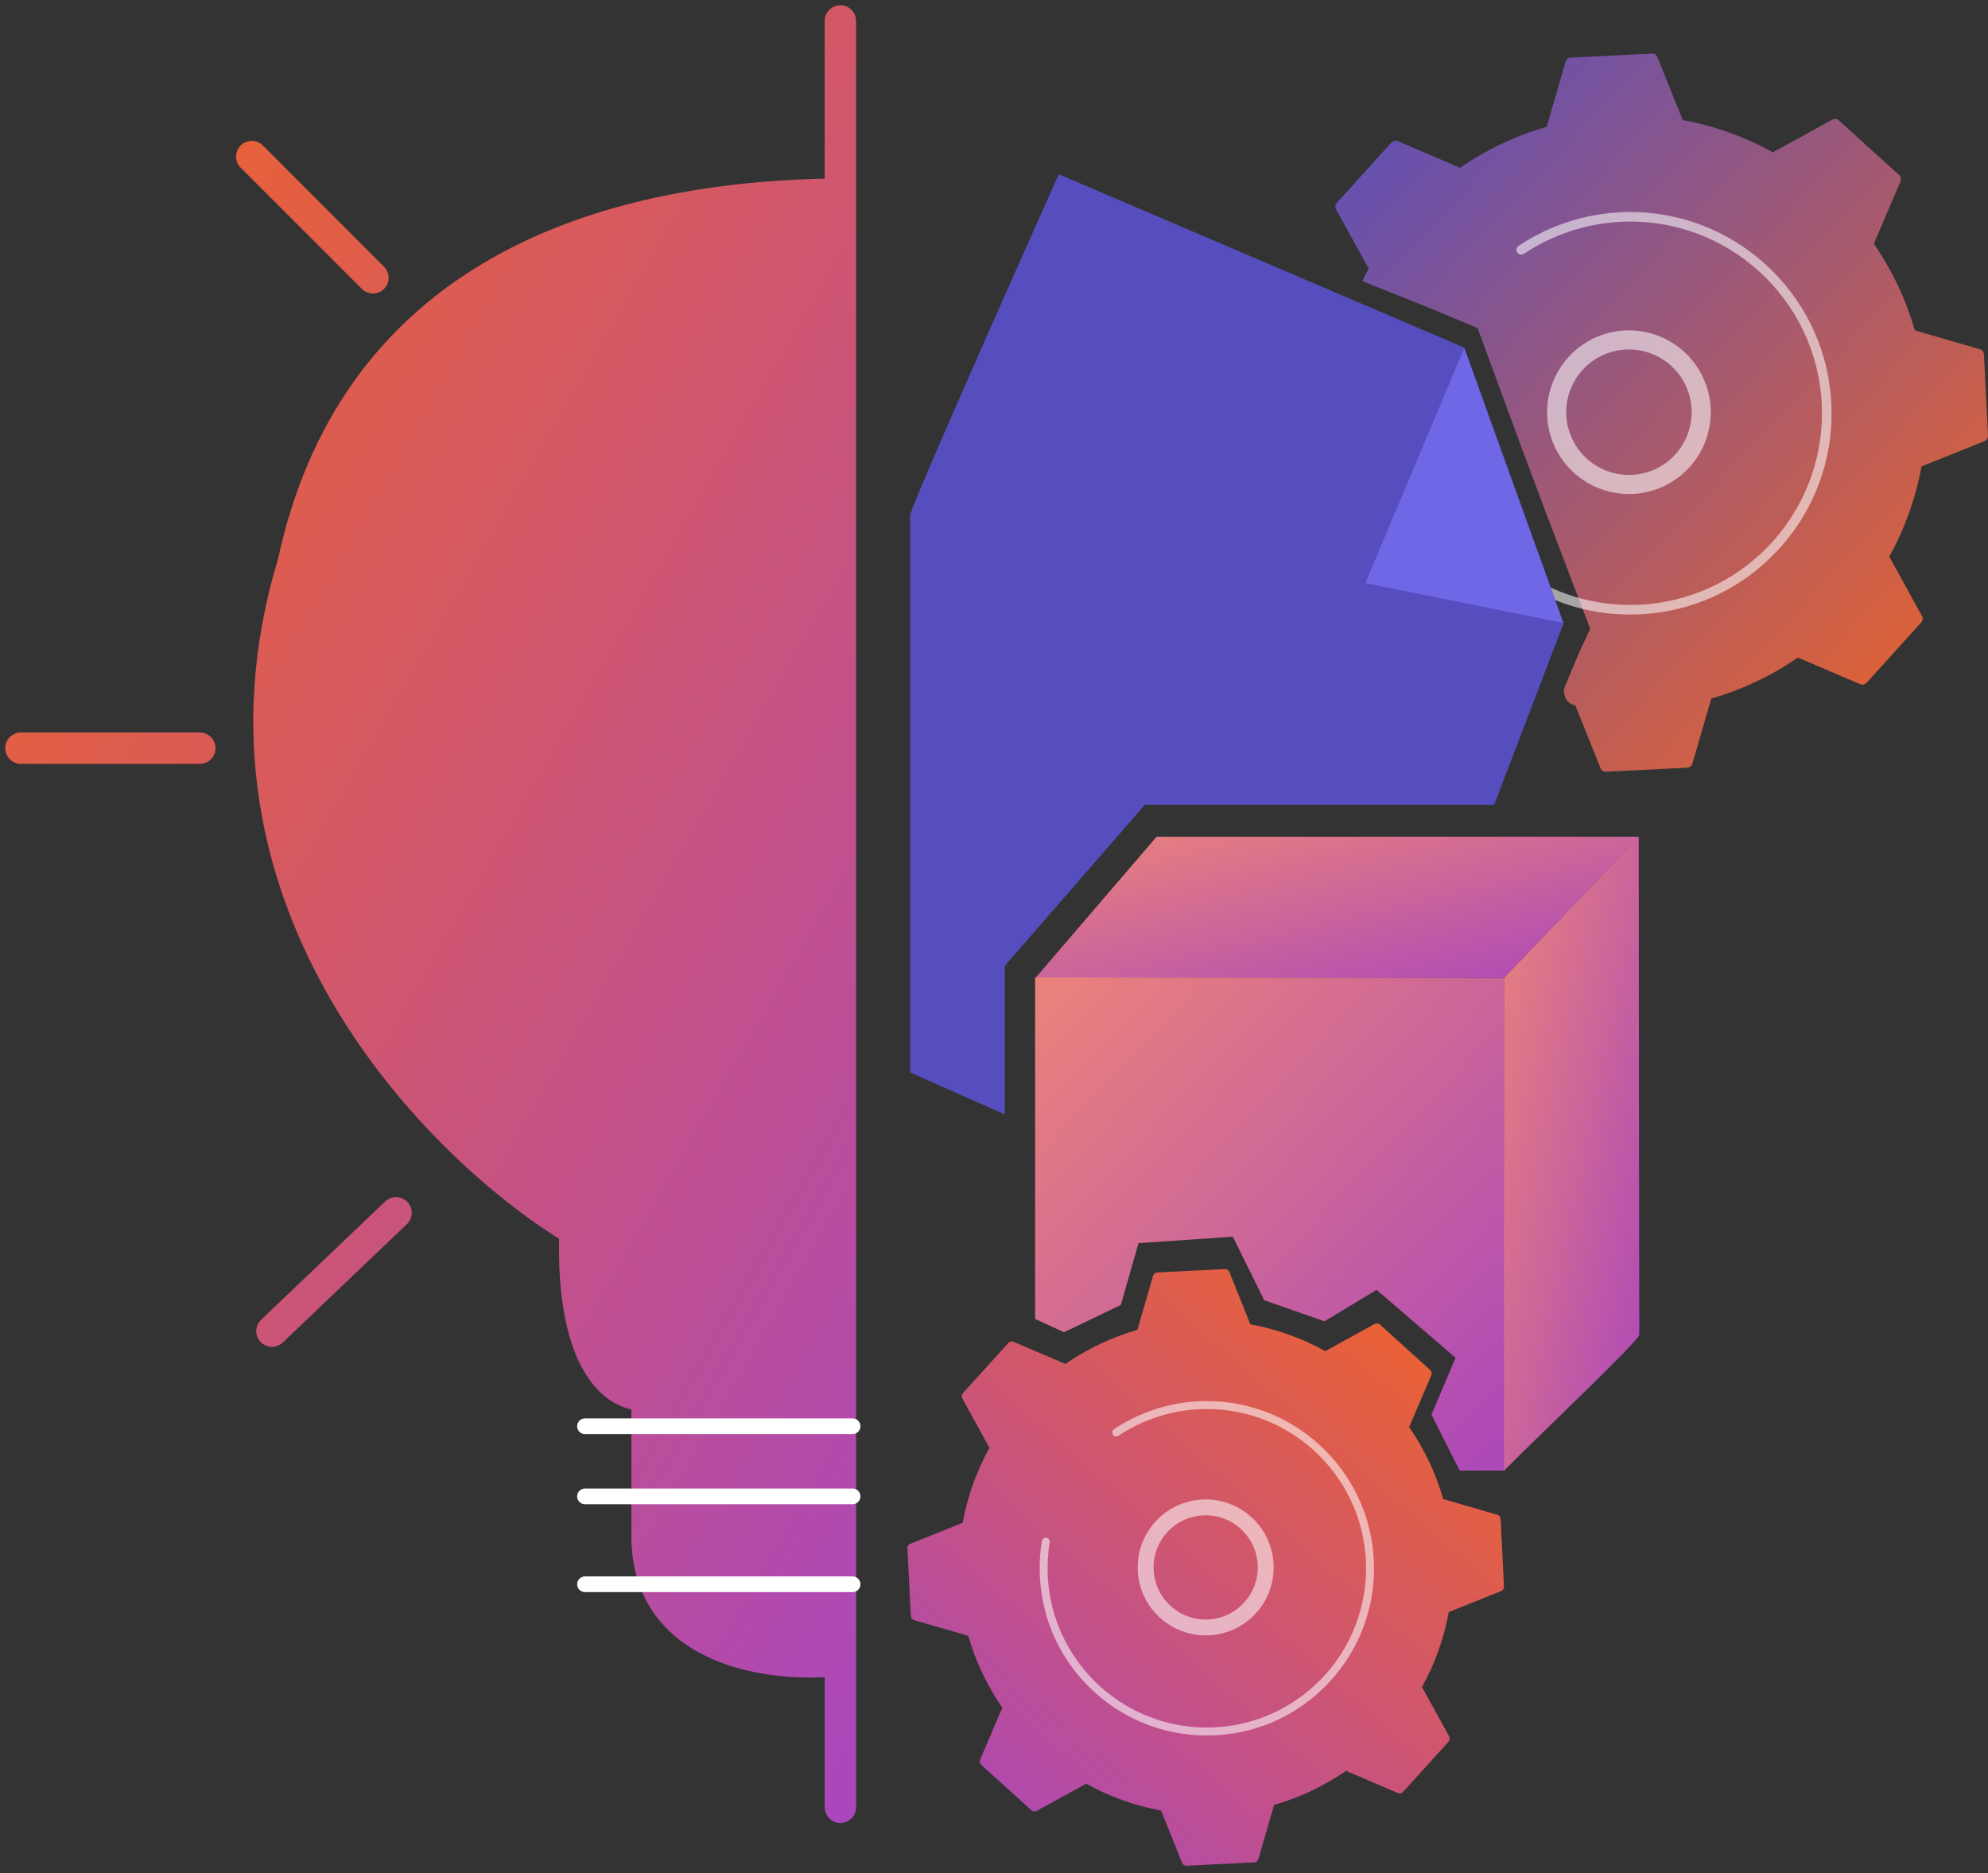
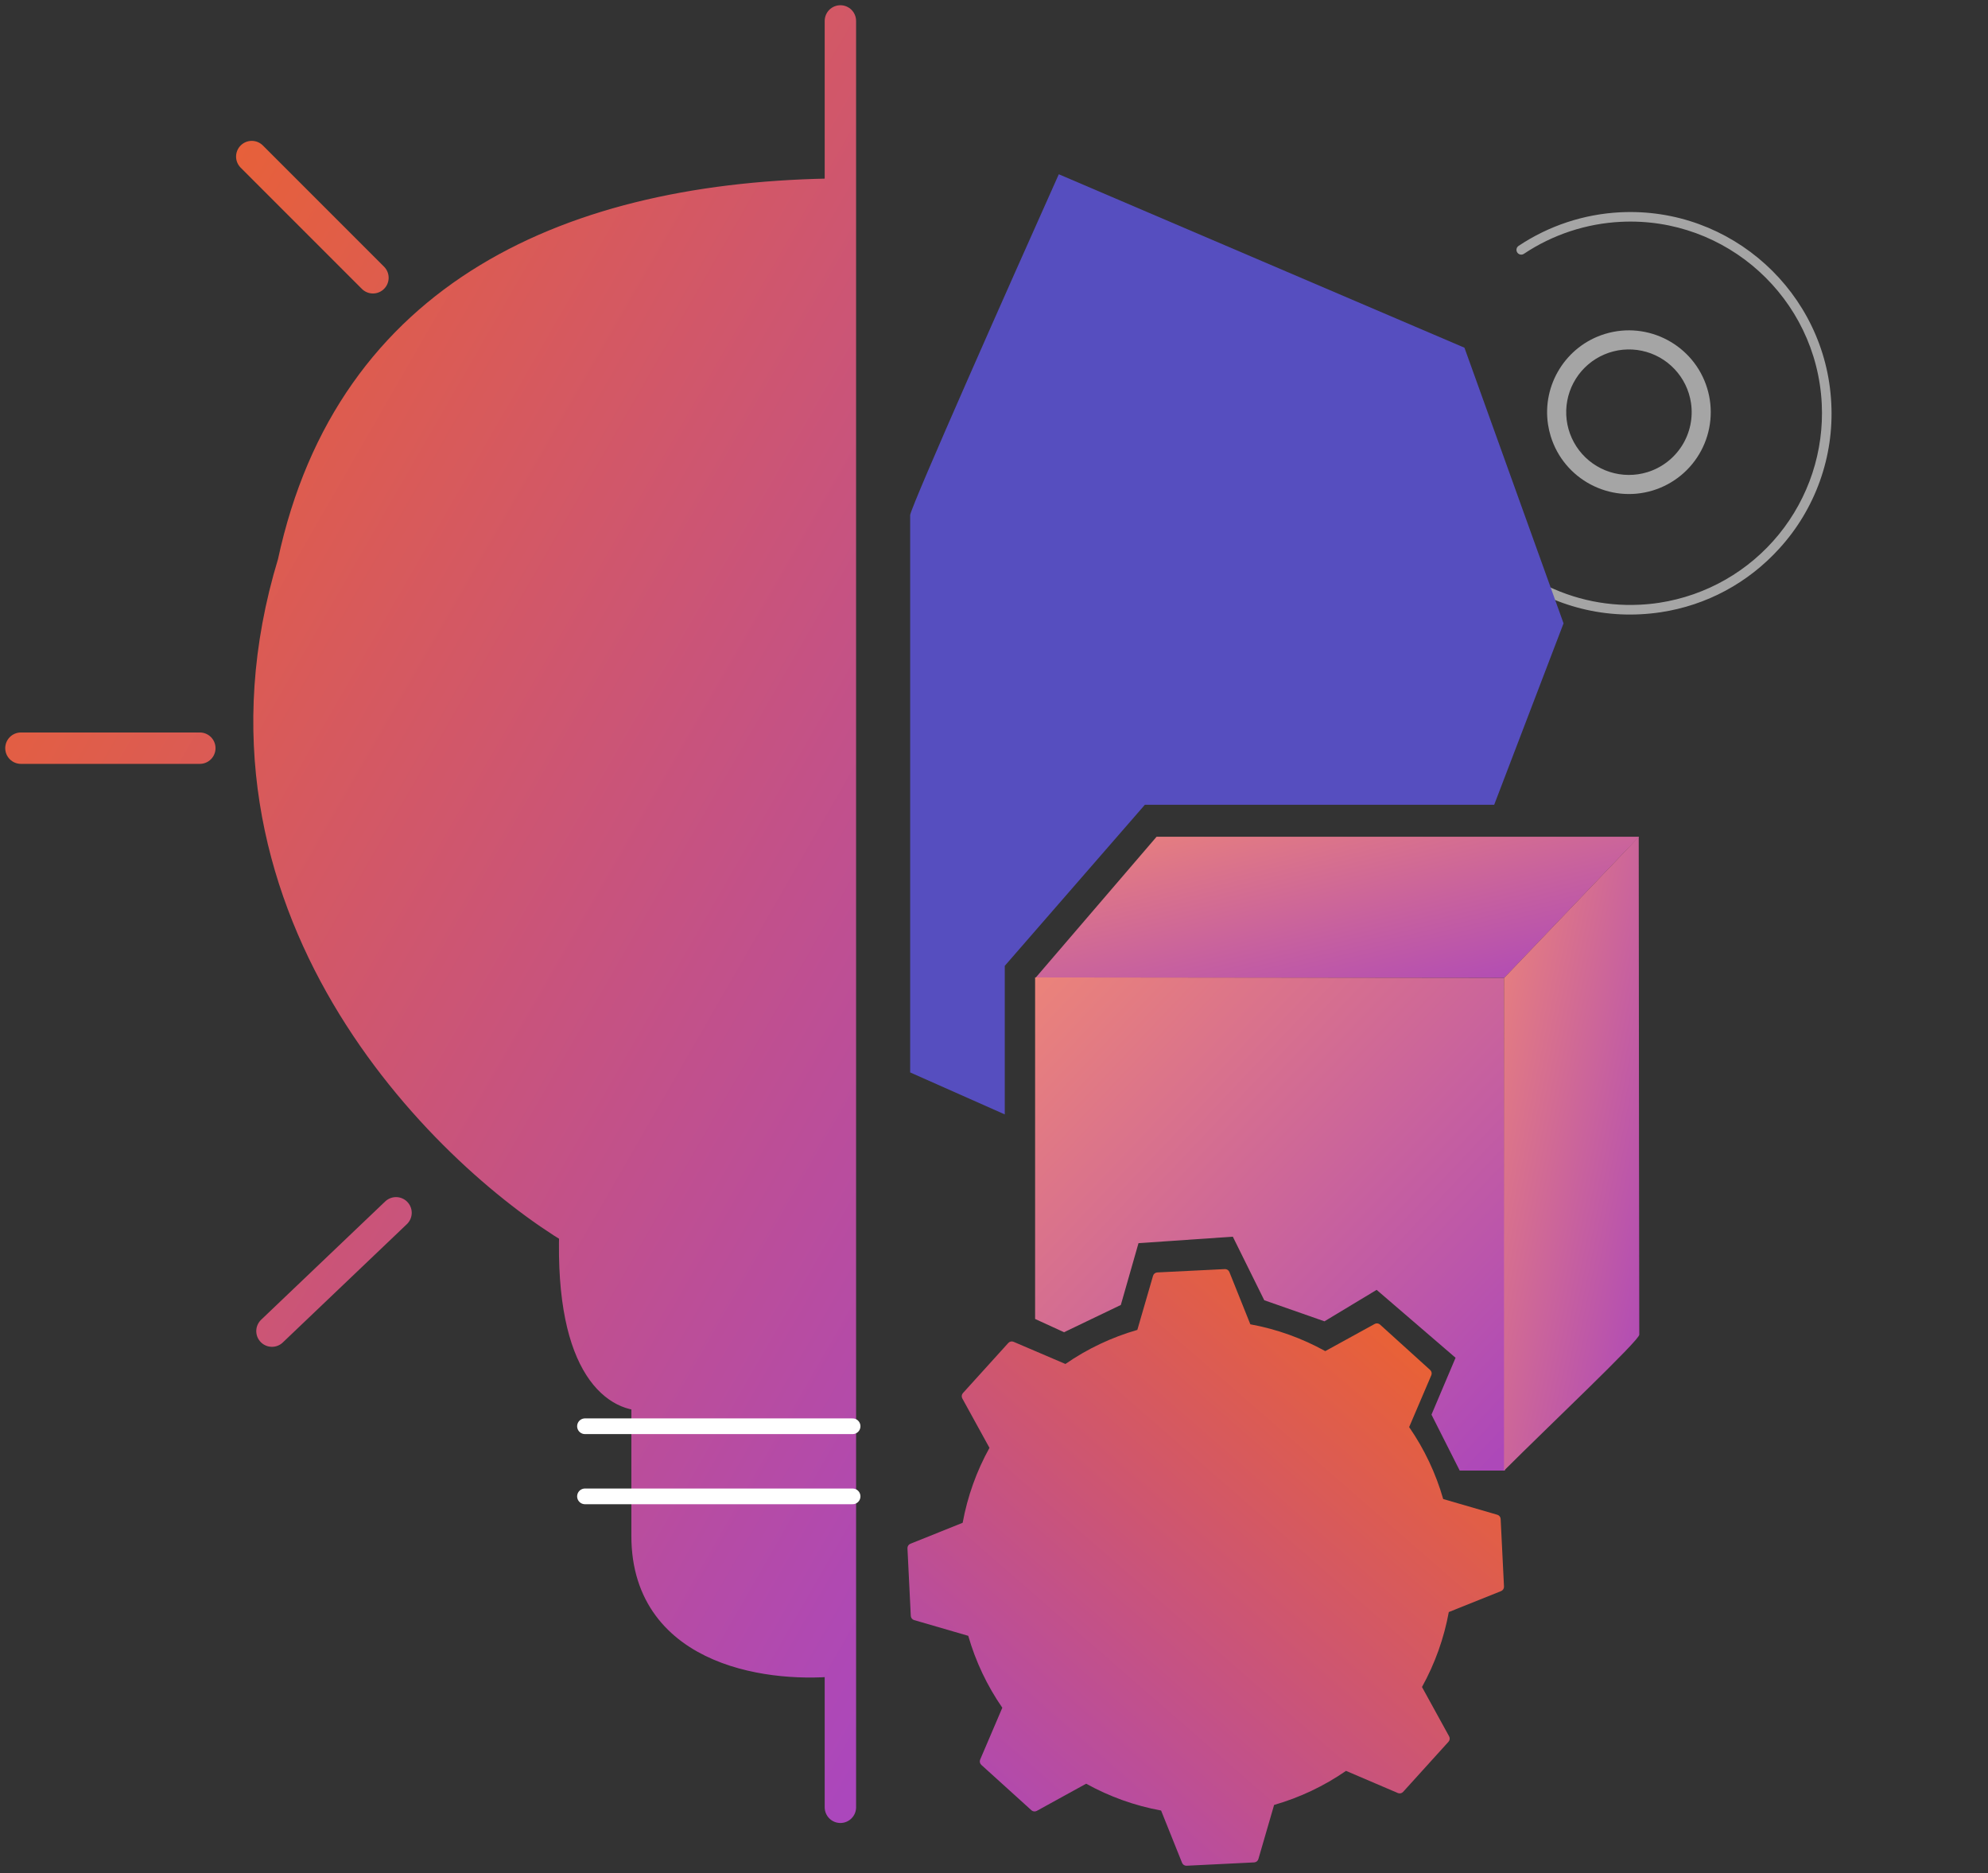
<svg xmlns="http://www.w3.org/2000/svg" width="190" height="179" viewBox="0 0 190 179" fill="none">
  <rect x="0" y="0" width="190" height="179" fill="#333333" stroke="none" />
  <path d="M80.319 158.637C74.16 159.373 61.842 158.031 61.842 146.779V133.266C59.36 133.634 54.507 131.005 54.948 117.548C42.538 110.102 18.096 86.449 28.024 53.798C33.539 28.13 54.727 18.767 80.319 18.546V133.266V158.637Z" fill="url(#paint0_linear_3149_2264)" />
  <path d="M80.319 2V18.546M80.319 172.701V158.637M80.319 158.637C74.16 159.373 61.842 158.031 61.842 146.779C61.842 135.528 61.842 136.024 61.842 133.266M80.319 158.637V133.266M61.842 133.266H80.319M61.842 133.266C59.36 133.634 54.507 131.005 54.948 117.548C42.538 110.102 18.096 86.449 28.024 53.798C33.539 28.13 54.727 18.767 80.319 18.546M80.319 133.266V18.546M35.644 26.544L24.062 14.961M19.098 71.494H2M25.992 127.199L37.85 115.893" stroke="url(#paint1_linear_3149_2264)" stroke-width="3" stroke-linecap="round" stroke-linejoin="round" />
  <path d="M55.909 136.289H81.485" stroke="white" stroke-width="1.5" stroke-linecap="round" stroke-linejoin="round" />
  <path d="M55.909 142.99H81.485" stroke="white" stroke-width="1.5" stroke-linecap="round" stroke-linejoin="round" />
-   <path d="M55.909 151.389H81.485" stroke="white" stroke-width="1.5" stroke-linecap="round" stroke-linejoin="round" />
-   <path d="M127.624 19.678C127.637 19.568 127.684 19.465 127.758 19.383L132.979 13.617C133.054 13.535 133.152 13.478 133.26 13.454C133.369 13.43 133.482 13.441 133.584 13.485L139.548 16.034C142.075 14.287 144.869 12.963 147.821 12.115L149.629 5.889C149.66 5.783 149.723 5.689 149.811 5.62C149.898 5.551 150.004 5.512 150.115 5.506L157.886 5.122C157.997 5.116 158.107 5.145 158.2 5.205C158.294 5.265 158.367 5.352 158.408 5.456L160.821 11.472C163.843 12.025 166.754 13.066 169.441 14.556L175.124 11.431C175.222 11.377 175.333 11.355 175.443 11.368C175.554 11.381 175.657 11.428 175.739 11.503L181.505 16.725C181.588 16.799 181.645 16.897 181.668 17.006C181.692 17.114 181.682 17.227 181.638 17.329L179.088 23.294C180.835 25.821 182.158 28.616 183.005 31.569L189.231 33.376C189.338 33.407 189.432 33.471 189.501 33.558C189.569 33.645 189.609 33.751 189.614 33.862L189.999 41.633C190.005 41.744 189.975 41.854 189.916 41.947C189.856 42.041 189.768 42.114 189.665 42.155L183.649 44.568C183.096 47.59 182.054 50.501 180.565 53.187L183.689 58.868C183.743 58.965 183.765 59.077 183.752 59.187C183.739 59.297 183.692 59.4 183.617 59.482L178.395 65.249C178.321 65.332 178.223 65.388 178.114 65.412C178.006 65.436 177.893 65.425 177.791 65.381L171.827 62.832C169.301 64.579 166.506 65.903 163.554 66.752L161.746 72.977C161.715 73.083 161.652 73.177 161.565 73.246C161.478 73.315 161.371 73.355 161.261 73.36L153.49 73.745C153.378 73.75 153.268 73.721 153.175 73.661C153.081 73.601 153.009 73.514 152.967 73.41L150.554 67.394C149.781 67.253 149.481 66.663 149.462 65.863C150.011 64.503 150.394 63.604 150.938 62.327C151.453 61.249 151.438 61.249 151.975 60.082L151.735 59.435L149.751 54.246C149.745 54.135 148.87 52.071 145.467 42.889C145.117 41.944 143.624 37.92 141.231 31.382L140.777 31.172C135.997 29.144 136.098 29.221 130.192 26.864C130.389 26.465 130.596 26.071 130.812 25.681L127.686 19.997C127.633 19.9 127.611 19.788 127.624 19.678Z" fill="url(#paint2_linear_3149_2264)" />
  <path opacity="0.56" d="M147.949 40.554C147.377 36.785 149.644 33.056 153.396 31.909C157.521 30.648 161.901 32.977 163.161 37.102C163.461 38.084 163.565 39.115 163.466 40.138C163.368 41.16 163.069 42.153 162.587 43.059C162.105 43.966 161.449 44.769 160.657 45.422C159.864 46.075 158.951 46.566 157.969 46.866C153.843 48.127 149.464 45.797 148.204 41.674C148.091 41.307 148.006 40.933 147.949 40.554ZM161.614 38.502C161.433 37.291 160.886 36.165 160.047 35.275C159.207 34.384 158.115 33.771 156.917 33.519C155.72 33.267 154.474 33.388 153.346 33.865C152.219 34.342 151.265 35.152 150.612 36.188C149.958 37.223 149.638 38.433 149.692 39.656C149.747 40.878 150.175 42.055 150.918 43.028C151.661 44.001 152.683 44.722 153.849 45.097C155.014 45.471 156.266 45.48 157.437 45.122C158.81 44.702 159.987 43.802 160.754 42.587C161.52 41.373 161.826 39.923 161.614 38.502Z" fill="white" />
  <path opacity="0.56" d="M136.806 42.408C136.707 41.757 136.641 41.101 136.609 40.443V40.443C136.599 40.234 136.592 40.025 136.588 39.816C136.57 38.788 136.634 37.76 136.78 36.742C136.78 36.728 136.784 36.715 136.785 36.701C136.791 36.661 136.797 36.622 136.804 36.583C136.815 36.507 136.827 36.431 136.84 36.355C136.855 36.26 136.9 36.172 136.969 36.104C137.037 36.036 137.125 35.992 137.221 35.977C137.268 35.97 137.316 35.97 137.363 35.977C137.482 35.997 137.588 36.063 137.659 36.161C137.729 36.259 137.758 36.38 137.739 36.5C137.528 37.786 137.455 39.092 137.521 40.394C137.84 46.877 141.512 52.415 146.772 55.413C149.793 57.138 153.246 57.961 156.721 57.785C157.349 57.754 157.975 57.692 158.596 57.597C163.076 56.908 167.141 54.584 170.007 51.072C172.872 47.561 174.335 43.112 174.111 38.585C173.611 28.492 164.999 20.695 154.911 21.197C151.603 21.36 148.4 22.416 145.645 24.254C145.589 24.291 145.526 24.316 145.46 24.326C145.357 24.341 145.252 24.322 145.162 24.27C145.072 24.218 145.003 24.137 144.965 24.04C144.928 23.943 144.924 23.836 144.956 23.737C144.987 23.638 145.052 23.553 145.138 23.495C148.031 21.566 151.393 20.457 154.866 20.285C165.457 19.763 174.5 27.955 175.022 38.542C175.154 41.065 174.784 43.589 173.933 45.968C173.083 48.347 171.769 50.534 170.068 52.401C167.066 55.716 163.097 57.84 158.737 58.502C158.084 58.6 157.427 58.666 156.768 58.699C154.245 58.831 151.721 58.461 149.342 57.61C146.963 56.76 144.776 55.446 142.908 53.745C139.591 50.745 137.468 46.772 136.806 42.408Z" fill="white" />
  <path d="M101.193 16.652C96.556 27.011 87.224 48.023 86.987 49.207V102.479L96.029 106.49V92.295L109.418 76.904H142.804L149.434 59.566L139.963 33.226L101.193 16.652Z" fill="#564EBF" />
-   <path d="M130.493 55.718L139.937 33.275L149.413 59.528L130.493 55.718Z" fill="#7067E6" />
  <path d="M98.96 93.45L110.539 79.957H156.653L143.758 93.45H98.96Z" fill="url(#paint3_linear_3149_2264)" />
  <path d="M143.751 93.451L143.826 140.525H139.51L136.812 135.18L139.114 129.746L131.57 123.257L126.584 126.262L120.83 124.248L117.825 118.175L108.81 118.794L107.121 124.7L101.693 127.305L98.929 126.037V93.4L143.751 93.451Z" fill="url(#paint4_linear_3149_2264)" />
  <path d="M143.744 93.459L155.06 81.613L156.619 79.953C156.619 95.564 156.672 126.987 156.672 127.54C156.672 128.092 147.98 136.296 143.744 140.532V93.459Z" fill="url(#paint5_linear_3149_2264)" />
  <path d="M92.03 133.12C91.968 133.189 91.929 133.275 91.919 133.366C91.908 133.458 91.926 133.55 91.97 133.631L94.567 138.353C93.329 140.585 92.464 143.004 92.005 145.514L87.006 147.52C86.921 147.554 86.848 147.614 86.798 147.692C86.748 147.77 86.724 147.861 86.729 147.953L87.048 154.41C87.053 154.502 87.086 154.59 87.143 154.663C87.2 154.735 87.278 154.788 87.367 154.813L92.539 156.315C93.243 158.768 94.343 161.09 95.795 163.189L93.677 168.144C93.641 168.229 93.632 168.323 93.652 168.413C93.671 168.503 93.719 168.585 93.787 168.647L98.578 172.985C98.646 173.047 98.732 173.086 98.823 173.096C98.915 173.107 99.008 173.089 99.088 173.045L103.809 170.447C106.041 171.685 108.459 172.551 110.97 173.01L112.975 178.008C113.009 178.094 113.069 178.167 113.147 178.217C113.225 178.267 113.316 178.291 113.409 178.286L119.865 177.967C119.957 177.962 120.046 177.929 120.118 177.872C120.19 177.815 120.243 177.736 120.268 177.648L121.771 172.476C124.223 171.771 126.545 170.671 128.644 169.22L133.599 171.338C133.684 171.374 133.778 171.383 133.868 171.363C133.958 171.344 134.04 171.296 134.101 171.228L138.44 166.437C138.502 166.368 138.541 166.283 138.551 166.191C138.562 166.1 138.544 166.007 138.5 165.926L135.904 161.207C137.141 158.974 138.007 156.556 138.466 154.045L143.465 152.04C143.55 152.006 143.623 151.946 143.673 151.868C143.722 151.79 143.747 151.699 143.742 151.606L143.422 145.15C143.418 145.058 143.385 144.97 143.328 144.897C143.271 144.825 143.192 144.773 143.104 144.747L137.931 143.245C137.228 140.792 136.129 138.469 134.677 136.37L136.795 131.415C136.832 131.33 136.84 131.236 136.821 131.146C136.801 131.056 136.754 130.974 136.685 130.912L131.894 126.574C131.826 126.512 131.74 126.473 131.649 126.462C131.557 126.451 131.464 126.469 131.384 126.514L126.661 129.11C124.429 127.873 122.011 127.007 119.5 126.548L117.495 121.549C117.461 121.464 117.4 121.391 117.323 121.341C117.245 121.291 117.153 121.267 117.061 121.272L110.605 121.591C110.513 121.596 110.424 121.629 110.352 121.686C110.28 121.743 110.227 121.821 110.201 121.91L108.699 127.082C106.246 127.787 103.925 128.887 101.826 130.339L96.871 128.22C96.786 128.184 96.692 128.175 96.602 128.195C96.512 128.215 96.43 128.262 96.368 128.33L92.03 133.12Z" fill="url(#paint6_linear_3149_2264)" />
-   <path opacity="0.56" d="M108.805 150.749C108.33 147.617 110.213 144.519 113.331 143.566C116.758 142.518 120.397 144.454 121.444 147.88C121.693 148.696 121.779 149.553 121.698 150.402C121.616 151.252 121.368 152.077 120.967 152.83C120.566 153.583 120.021 154.25 119.363 154.793C118.705 155.336 117.946 155.744 117.13 155.993C113.702 157.04 110.064 155.105 109.017 151.679C108.923 151.374 108.853 151.063 108.805 150.749ZM120.158 149.044C120.008 148.038 119.554 147.102 118.856 146.362C118.159 145.622 117.252 145.113 116.256 144.904C115.261 144.694 114.226 144.795 113.289 145.191C112.353 145.587 111.56 146.261 111.017 147.121C110.475 147.981 110.208 148.986 110.254 150.002C110.299 151.018 110.654 151.996 111.272 152.804C111.889 153.612 112.739 154.212 113.707 154.523C114.675 154.834 115.715 154.841 116.688 154.544C117.829 154.195 118.807 153.447 119.444 152.438C120.081 151.429 120.334 150.224 120.158 149.044Z" fill="white" />
-   <path opacity="0.56" d="M99.547 152.285C99.465 151.744 99.411 151.199 99.384 150.652V150.652C99.375 150.478 99.369 150.305 99.366 150.131C99.351 149.277 99.405 148.423 99.525 147.577C99.525 147.566 99.529 147.554 99.53 147.543C99.535 147.51 99.54 147.478 99.545 147.445C99.555 147.382 99.565 147.318 99.575 147.256C99.588 147.176 99.626 147.104 99.683 147.047C99.74 146.991 99.813 146.954 99.892 146.942C99.931 146.936 99.971 146.936 100.01 146.942C100.109 146.958 100.197 147.013 100.256 147.094C100.314 147.176 100.338 147.277 100.323 147.376C100.148 148.445 100.087 149.529 100.141 150.611C100.407 155.998 103.457 160.599 107.827 163.09C110.338 164.523 113.206 165.207 116.093 165.06C116.615 165.035 117.135 164.983 117.651 164.904C121.373 164.332 124.751 162.401 127.132 159.483C129.512 156.566 130.727 152.869 130.542 149.108C130.127 140.723 122.971 134.245 114.59 134.661C111.841 134.797 109.18 135.675 106.891 137.202C106.845 137.233 106.792 137.253 106.737 137.261C106.652 137.274 106.565 137.258 106.49 137.215C106.415 137.171 106.358 137.104 106.326 137.024C106.295 136.943 106.292 136.854 106.319 136.772C106.345 136.69 106.398 136.619 106.47 136.571C108.874 134.969 111.667 134.047 114.552 133.904C123.352 133.471 130.865 140.277 131.298 149.073C131.408 151.169 131.1 153.266 130.394 155.243C129.687 157.219 128.596 159.036 127.183 160.588C124.688 163.342 121.391 165.106 117.768 165.656C117.226 165.738 116.68 165.793 116.133 165.82C114.036 165.929 111.939 165.622 109.963 164.915C107.986 164.209 106.169 163.117 104.617 161.704C101.861 159.211 100.098 155.91 99.547 152.285Z" fill="white" />
  <defs>
    <linearGradient id="paint0_linear_3149_2264" x1="2" y1="2" x2="134.635" y2="78.381" gradientUnits="userSpaceOnUse">
      <stop stop-color="#F26522" />
      <stop offset="1" stop-color="#AB47BC" />
    </linearGradient>
    <linearGradient id="paint1_linear_3149_2264" x1="2" y1="2" x2="134.635" y2="78.381" gradientUnits="userSpaceOnUse">
      <stop stop-color="#F26522" />
      <stop offset="1" stop-color="#AB47BC" />
    </linearGradient>
    <linearGradient id="paint2_linear_3149_2264" x1="127.62" y1="5.121" x2="194.916" y2="68.527" gradientUnits="userSpaceOnUse">
      <stop stop-color="#564EBF" />
      <stop offset="1" stop-color="#F26522" />
    </linearGradient>
    <linearGradient id="paint3_linear_3149_2264" x1="98.96" y1="79.957" x2="104.878" y2="105.077" gradientUnits="userSpaceOnUse">
      <stop stop-color="#EB837A" />
      <stop offset="1" stop-color="#AD48B9" />
    </linearGradient>
    <linearGradient id="paint4_linear_3149_2264" x1="98.929" y1="93.4" x2="145.159" y2="137.125" gradientUnits="userSpaceOnUse">
      <stop stop-color="#EB837A" />
      <stop offset="1" stop-color="#AD48B9" />
    </linearGradient>
    <linearGradient id="paint5_linear_3149_2264" x1="143.744" y1="79.953" x2="167.882" y2="85.067" gradientUnits="userSpaceOnUse">
      <stop stop-color="#EB837A" />
      <stop offset="1" stop-color="#AD48B9" />
    </linearGradient>
    <linearGradient id="paint6_linear_3149_2264" x1="136.996" y1="117.973" x2="88.016" y2="174.248" gradientUnits="userSpaceOnUse">
      <stop stop-color="#F26522" />
      <stop offset="1" stop-color="#AB47BC" />
    </linearGradient>
  </defs>
</svg>